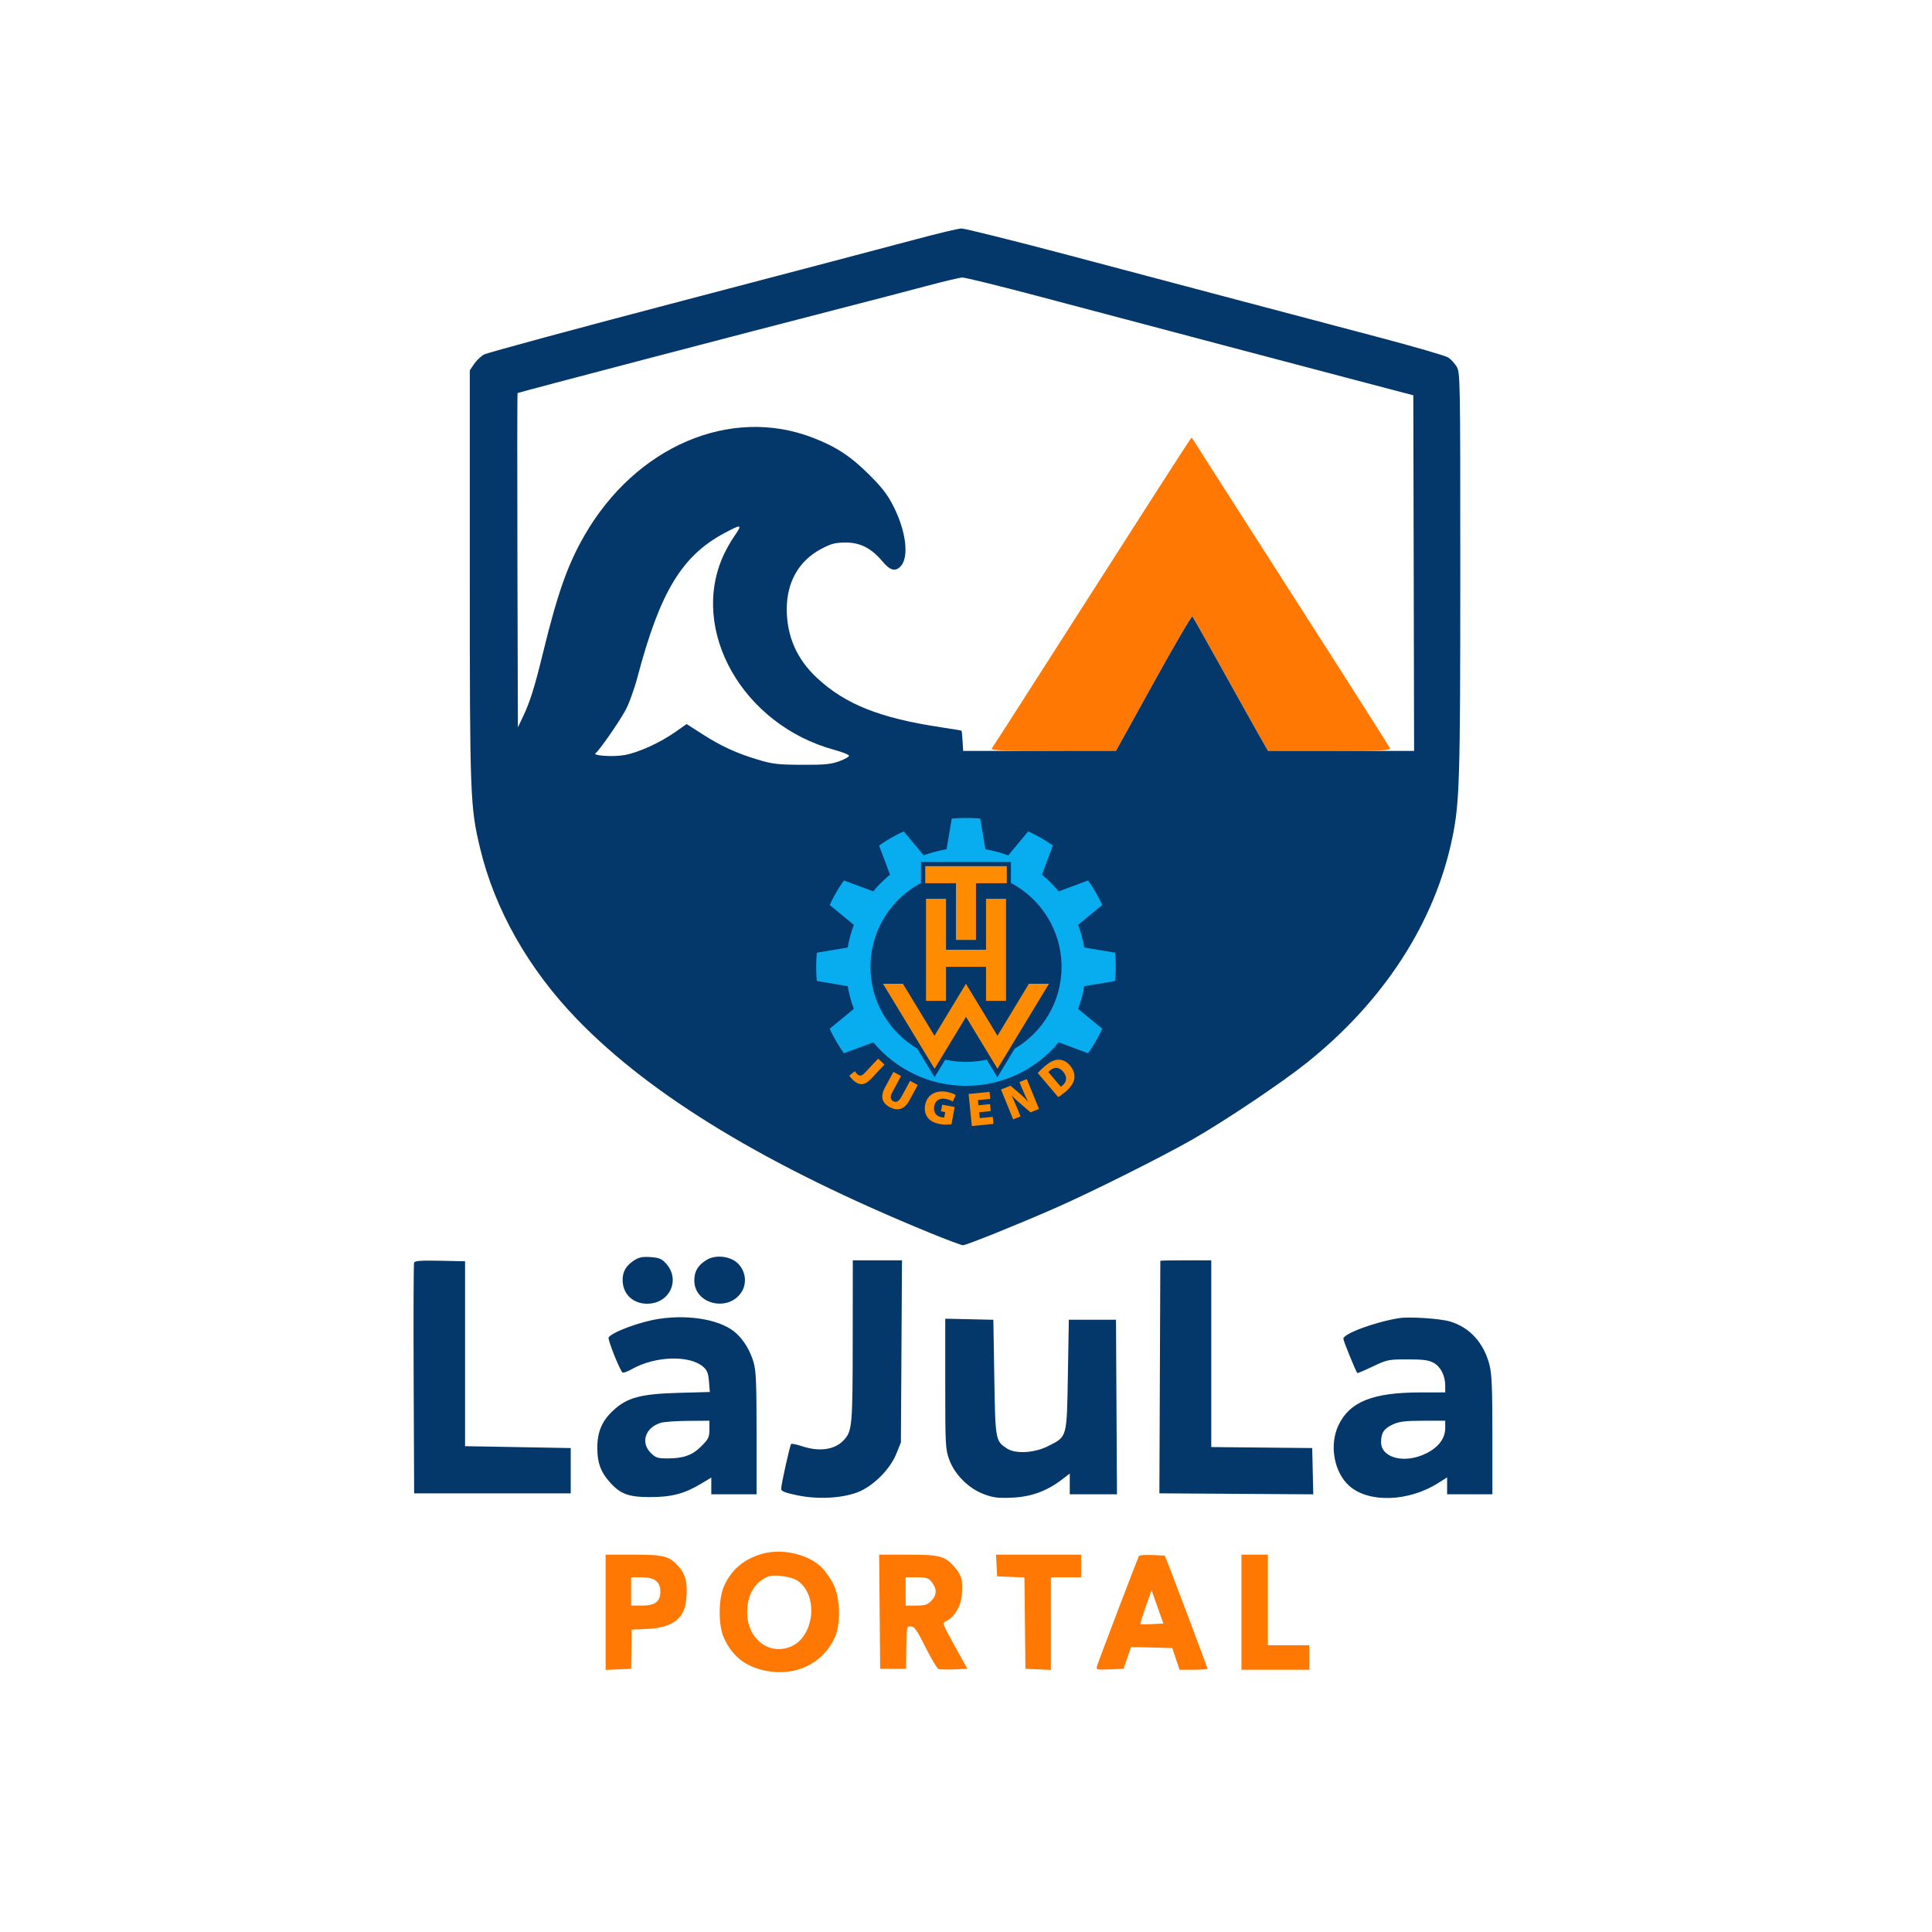
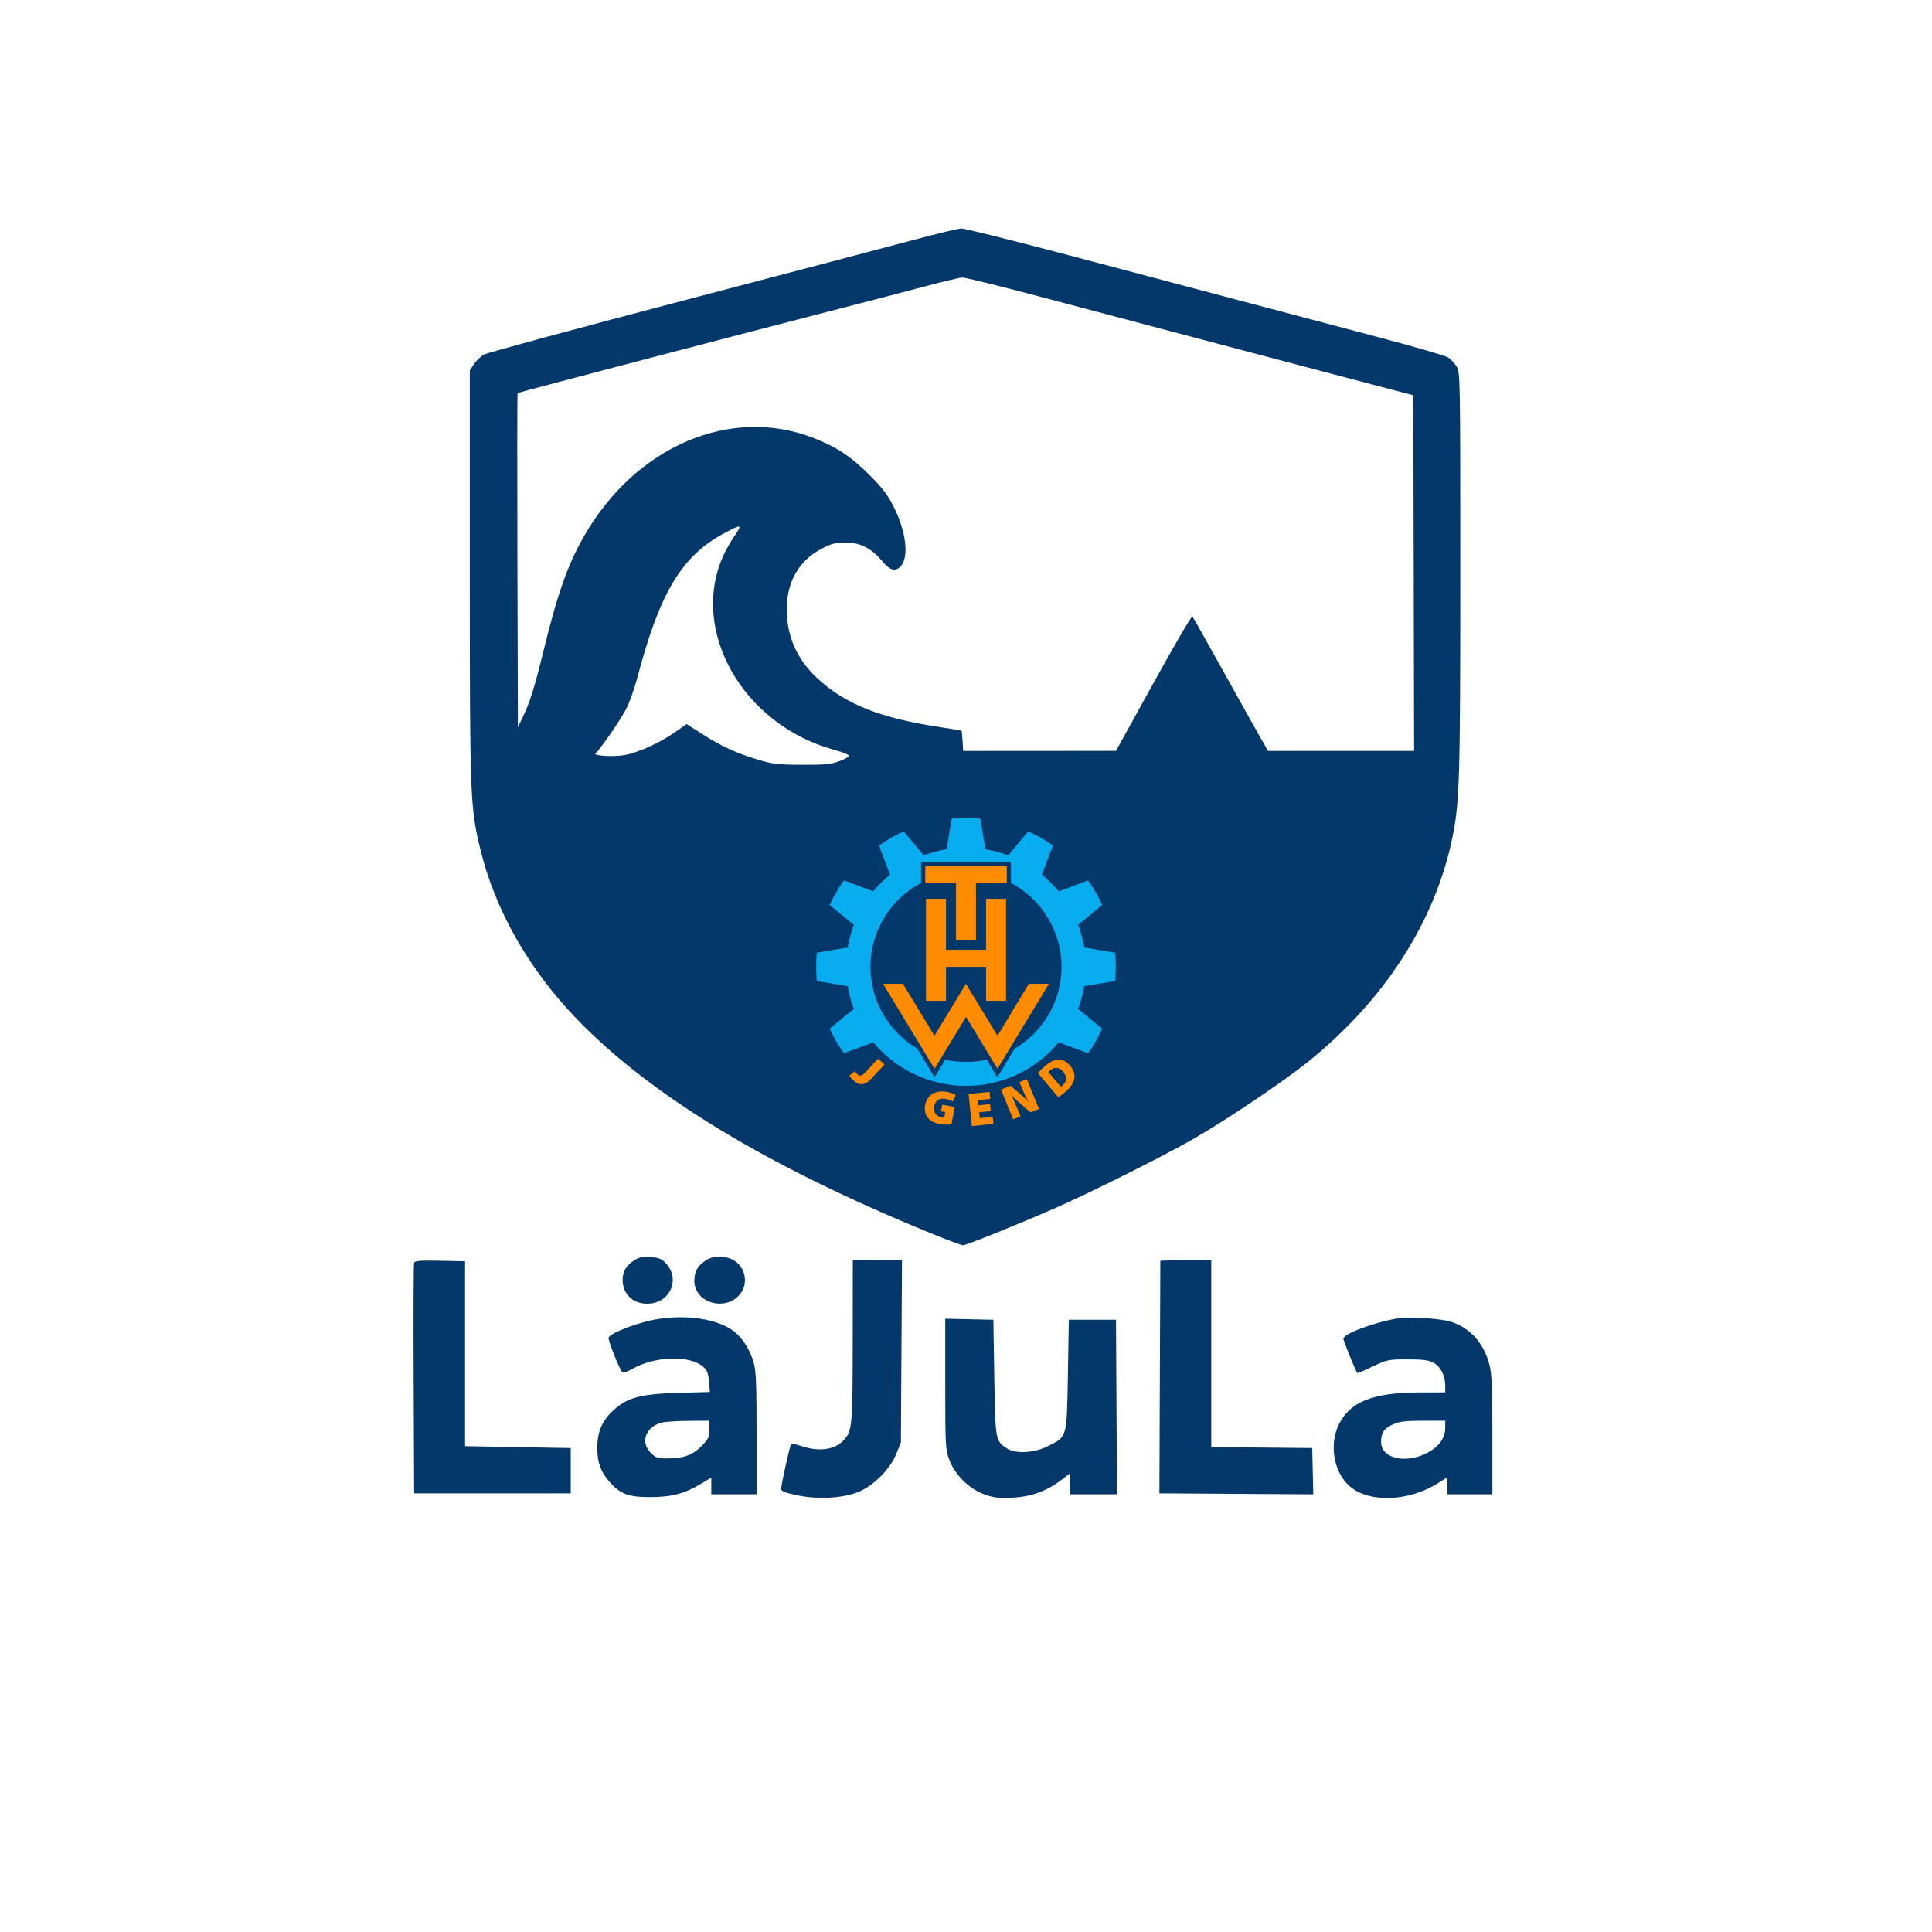
<svg xmlns="http://www.w3.org/2000/svg" xmlns:ns1="http://sodipodi.sourceforge.net/DTD/sodipodi-0.dtd" xmlns:ns2="http://www.inkscape.org/namespaces/inkscape" width="1024" height="1024" viewBox="0 0 1024 1024" version="1.1" id="svg2" ns1:docname="logo_ljl_portal-komplett.svg" xml:space="preserve" ns2:version="1.4.2 (f4327f4, 2025-05-13)">
  <defs id="defs2" />
  <ns1:namedview id="namedview2" pagecolor="#ffffff" bordercolor="#000000" borderopacity="0.25" ns2:showpageshadow="2" ns2:pageopacity="0.0" ns2:pagecheckerboard="0" ns2:deskcolor="#d1d1d1" ns2:zoom="0.78808594" ns2:cx="512" ns2:cy="512" ns2:window-width="1920" ns2:window-height="1009" ns2:window-x="-8" ns2:window-y="-8" ns2:window-maximized="1" ns2:current-layer="svg2" />
-   <path d="M 613.427 259.750 C 603.661 275.012, 588.026 299.425, 578.684 314 C 569.342 328.575, 554.515 351.750, 545.735 365.500 C 536.955 379.250, 529.006 391.625, 528.072 393 C 527.137 394.375, 526.037 396.063, 525.627 396.750 C 525.037 397.740, 531.810 397.997, 558.191 397.986 L 591.500 397.972 611.410 361.946 C 622.361 342.132, 631.624 326.276, 631.994 326.710 C 632.364 327.145, 639.795 340.325, 648.507 356 C 657.218 371.675, 666.088 387.538, 668.217 391.250 L 672.088 398 704.651 398 C 731.662 398, 737.125 397.769, 736.693 396.643 C 736.407 395.896, 725.397 378.459, 712.228 357.893 C 648.824 258.879, 636.258 239.226, 634.132 235.750 C 632.869 233.688, 631.690 232, 631.511 232 C 631.332 232, 623.194 244.488, 613.427 259.750 M 404.081 823.529 C 394.441 826.227, 387.785 831.803, 383.826 840.500 C 380.715 847.334, 380.633 861.308, 383.665 868.051 C 388.013 877.720, 394.962 883.260, 405.515 885.468 C 421.390 888.789, 436.003 881.887, 442.389 868.051 C 445.638 861.013, 445.394 847.382, 441.887 840 C 440.450 836.975, 437.569 832.819, 435.486 830.765 C 428.353 823.734, 414.641 820.574, 404.081 823.529 M 321 854.546 L 321 885.091 327.750 884.796 L 334.500 884.500 334.650 874.127 L 334.801 863.755 342.957 863.369 C 356.811 862.713, 363.026 857.792, 363.817 846.850 C 364.409 838.666, 363.374 834.496, 359.716 830.330 C 354.808 824.739, 351.984 824, 335.532 824 L 321 824 321 854.546 M 466.235 854.250 L 466.500 884.500 473.358 884.500 L 480.216 884.500 480.348 873.250 C 480.478 862.288, 480.539 862, 482.732 862 C 484.597 862, 485.934 863.896, 490.521 873.043 C 493.567 879.116, 496.651 884.313, 497.373 884.590 C 498.096 884.867, 501.844 884.960, 505.702 884.797 L 512.717 884.500 505.997 872.347 C 499.338 860.304, 499.298 860.185, 501.536 859.166 C 505.936 857.161, 509.351 851.289, 509.811 844.939 C 510.361 837.330, 509.663 834.825, 505.751 830.369 C 500.776 824.703, 498.048 824, 481.017 824 L 465.971 824 466.235 854.250 M 528.200 829.750 L 528.500 835.500 535.732 835.793 L 542.965 836.087 543.232 860.293 L 543.500 884.500 550.250 884.796 L 557 885.091 557 860.546 L 557 836 565 836 L 573 836 573 830 L 573 824 550.450 824 L 527.900 824 528.200 829.750 M 603.677 824.714 C 603.055 825.720, 582.489 879.673, 581.536 882.795 C 580.845 885.061, 580.931 885.087, 588.168 884.795 L 595.500 884.500 597.490 878.719 L 599.480 872.939 610.409 873.219 L 621.337 873.500 623.252 879.250 L 625.167 885 632.583 885 C 636.663 885, 640 884.767, 640 884.483 C 640 883.997, 624.849 843.660, 619.724 830.500 L 617.387 824.500 610.780 824.206 C 607.146 824.045, 603.949 824.273, 603.677 824.714 M 658 854.500 L 658 885 676 885 L 694 885 694 878.500 L 694 872 683 872 L 672 872 672 848 L 672 824 665 824 L 658 824 658 854.500 M 407 835.668 C 399.900 838.589, 396.056 845.216, 396.022 854.593 C 395.973 868.281, 407.131 877.311, 418.685 872.933 C 431.457 868.094, 434.147 845.937, 422.932 837.952 C 419.617 835.591, 410.399 834.270, 407 835.668 M 334.500 843.497 L 334.500 850.995 340.250 850.998 C 347.213 851, 350 848.868, 350 843.539 C 350 838.315, 346.948 836, 340.061 835.999 L 334.500 835.998 334.500 843.497 M 480 843.500 L 480 851 485.545 851 C 490.100 851, 491.530 850.561, 493.545 848.545 C 496.545 845.546, 496.677 842.130, 493.927 838.635 C 492.105 836.318, 491.140 836, 485.927 836 L 480 836 480 843.500 M 607.236 851.631 C 605.534 856.495, 604.283 860.616, 604.455 860.789 C 604.627 860.961, 607.434 860.966, 610.693 860.801 L 616.619 860.500 613.474 851.643 L 610.329 842.786 607.236 851.631" stroke="none" fill="#ff7803" fill-rule="evenodd" data-index="0" style="opacity: 1;" id="path1" />
  <path d="M 485 126.958 C 473.175 130.133, 417.600 144.766, 361.500 159.477 C 305.400 174.187, 258.152 186.985, 256.503 187.916 C 254.855 188.847, 252.493 191.113, 251.253 192.952 L 249 196.296 249 304.904 C 249 422.481, 249.199 427.726, 254.491 449.728 C 262.309 482.232, 280.196 513.721, 305.982 540.371 C 345.286 580.994, 407.041 618.335, 493.204 653.577 C 501.841 657.110, 509.569 660, 510.378 660 C 512.196 660, 539.151 649.140, 559.401 640.249 C 578.391 631.910, 615.601 613.306, 632 603.950 C 649.045 594.225, 679.155 574.039, 692.500 563.390 C 733.651 530.551, 760.788 488.478, 769.907 443.380 C 773.615 425.041, 773.979 412.550, 773.986 303.500 C 773.992 200.187, 773.943 197.419, 772.044 194.304 C 770.972 192.547, 768.964 190.368, 767.582 189.462 C 766.199 188.556, 749.190 183.626, 729.784 178.507 C 710.378 173.387, 678.300 164.905, 658.500 159.657 C 638.700 154.408, 597.763 143.564, 567.529 135.557 C 537.294 127.551, 511.194 121.042, 509.529 121.093 C 507.863 121.145, 496.825 123.784, 485 126.958 M 491 151.597 C 481.925 154.022, 462.350 159.131, 447.500 162.949 C 395.203 176.397, 274.688 207.979, 274.341 208.326 C 274.147 208.519, 274.104 248.463, 274.245 297.089 L 274.500 385.500 277.201 379.826 C 280.978 371.892, 283.282 364.507, 287.998 345.226 C 295.547 314.359, 300.936 299.155, 309.761 283.817 C 336.932 236.598, 387.113 215.113, 430.808 231.991 C 443.139 236.754, 450.814 241.781, 460.563 251.482 C 467.729 258.612, 470.486 262.218, 473.733 268.706 C 480.239 281.706, 481.857 295.185, 477.491 300.010 C 474.626 303.175, 471.810 302.462, 467.683 297.525 C 461.824 290.516, 455.847 287.489, 448 287.555 C 442.582 287.601, 440.435 288.179, 435.100 291.025 C 423.399 297.266, 417 308.520, 417 322.856 C 417 337.200, 422.315 349.319, 432.970 359.271 C 447.981 373.290, 466.486 380.647, 498.947 385.499 C 504.693 386.358, 509.502 387.168, 509.633 387.299 C 509.764 387.430, 510.013 389.892, 510.185 392.769 L 510.500 398 551 397.986 L 591.500 397.972 611.410 361.946 C 622.361 342.132, 631.624 326.276, 631.994 326.710 C 632.364 327.145, 639.795 340.325, 648.507 356 C 657.218 371.675, 666.088 387.538, 668.217 391.250 L 672.088 398 710.794 398 L 749.500 398 749.293 303.758 L 749.085 209.516 716.293 200.888 C 683.422 192.240, 621.527 175.872, 550.553 157.059 C 529.682 151.526, 511.457 147.042, 510.053 147.094 C 508.649 147.146, 500.075 149.172, 491 151.597 M 383.989 282.532 C 361.415 294.577, 349.813 313.755, 337.955 358.626 C 336.224 365.174, 333.308 373.228, 331.453 376.583 C 327.818 383.156, 317.409 398.083, 315.707 399.163 C 313.598 400.503, 324.653 401.285, 330.820 400.233 C 338.183 398.978, 349.638 393.785, 358.028 387.899 L 363.928 383.761 372.109 389.009 C 382.156 395.454, 390.252 399.181, 401.716 402.638 C 409.401 404.955, 412.315 405.295, 425 405.355 C 437.036 405.412, 440.410 405.090, 444.857 403.462 C 447.803 402.383, 450.115 401.050, 449.994 400.500 C 449.874 399.950, 446.338 398.563, 442.138 397.417 C 393.733 384.216, 365.264 334.164, 383.477 294.282 C 384.788 291.412, 387.242 287.055, 388.930 284.601 C 393.662 277.724, 393.292 277.568, 383.989 282.532 M 336.367 667.859 C 331.944 670.639, 330 673.834, 330 678.318 C 330 685.805, 335.340 691, 343.036 691 C 354.841 691, 360.819 678.425, 353.114 669.802 C 350.788 667.199, 349.454 666.627, 344.918 666.291 C 340.757 665.982, 338.773 666.346, 336.367 667.859 M 374.367 667.859 C 369.844 670.702, 368 673.853, 368 678.737 C 368 691.314, 386.226 695.645, 393.099 684.701 C 396.006 680.072, 395.193 673.732, 391.178 669.716 C 387.171 665.709, 379.188 664.827, 374.367 667.859 M 219.470 669.221 C 219.201 669.924, 219.098 697.725, 219.241 731 L 219.500 791.500 261 791.500 L 302.500 791.500 302.500 779.500 L 302.500 767.500 274.500 767 L 246.500 766.500 246.500 717.500 L 246.500 668.500 233.230 668.221 C 223.167 668.009, 219.841 668.251, 219.470 669.221 M 451.956 710.750 C 451.910 755.622, 451.666 758.396, 447.347 763.169 C 442.618 768.395, 434.410 769.625, 425.041 766.514 C 422.197 765.569, 419.622 765.045, 419.318 765.348 C 418.677 765.990, 414.062 786.715, 414.025 789.123 C 414.006 790.356, 416.022 791.169, 422.434 792.515 C 433.297 794.795, 445.989 794.175, 454.500 790.949 C 462.662 787.856, 471.731 778.847, 475.088 770.500 L 477.500 764.500 477.786 716.250 L 478.073 668 465.036 668 L 452 668 451.956 710.750 M 614.996 668.250 C 614.994 668.388, 614.881 696.175, 614.746 730 L 614.500 791.500 655.281 791.761 L 696.062 792.022 695.781 779.761 L 695.500 767.500 668.750 767.234 L 642 766.967 642 717.484 L 642 668 628.500 668 C 621.075 668, 614.998 668.112, 614.996 668.250 M 349.477 698.988 C 339.518 700.452, 324.331 706.038, 322.572 708.884 C 321.964 709.867, 328.665 726.675, 329.992 727.495 C 330.425 727.763, 332.745 726.884, 335.146 725.542 C 347.342 718.725, 365.428 718.164, 372.652 724.377 C 374.778 726.206, 375.399 727.771, 375.769 732.225 L 376.230 737.790 359.865 738.234 C 339.495 738.787, 332.357 740.715, 324.919 747.672 C 318.885 753.316, 316.469 759.214, 316.589 768 C 316.693 775.495, 318.403 780.112, 323.030 785.382 C 328.712 791.853, 333.023 793.481, 344.500 793.491 C 355.886 793.501, 362.810 791.691, 371.576 786.412 L 377 783.146 377 787.573 L 377 792 389 792 L 401 792 401 759.682 C 401 733.101, 400.719 726.416, 399.416 722.028 C 397.602 715.921, 394.494 710.693, 390.363 706.804 C 382.841 699.720, 366.172 696.534, 349.477 698.988 M 741.500 698.648 C 728.778 700.683, 712 706.889, 712 709.559 C 712 710.671, 718.647 726.981, 719.412 727.745 C 719.574 727.908, 723.261 726.344, 727.604 724.270 C 735.184 720.651, 735.920 720.500, 746 720.500 C 754.258 720.500, 757.211 720.888, 759.829 722.316 C 763.579 724.363, 766 729.130, 766 734.468 L 766 738 752.750 738.017 C 727.473 738.050, 715.316 742.952, 709.383 755.500 C 704.434 765.969, 707.082 780.474, 715.250 787.647 C 725.548 796.688, 746.631 795.962, 762.299 786.025 L 767 783.044 767 787.522 L 767 792 779 792 L 791 792 791 760.710 C 791 735.843, 790.685 728.197, 789.466 723.460 C 786.460 711.783, 779.111 703.641, 768.706 700.460 C 763.453 698.854, 747.045 697.761, 741.500 698.648 M 501 733.433 C 501 766.213, 501.106 768.212, 503.141 773.712 C 506.066 781.620, 513.446 788.953, 521.500 791.954 C 526.511 793.821, 528.983 794.124, 536.500 793.788 C 546.520 793.342, 554.776 790.344, 562.748 784.259 L 567 781.013 567 786.507 L 567 792 579.510 792 L 592.020 792 591.760 745.750 L 591.500 699.500 579 699.500 L 566.500 699.500 566 728.679 C 565.422 762.389, 565.717 761.330, 555.455 766.500 C 548.220 770.145, 538.261 770.711, 533.720 767.736 C 527.604 763.729, 527.546 763.402, 527 730.046 L 526.500 699.500 513.750 699.220 L 501 698.940 501 733.433 M 350.410 754.077 C 342.058 756.502, 339.323 764.477, 344.923 770.077 C 347.487 772.641, 348.562 772.999, 353.673 772.994 C 362.331 772.986, 366.923 771.340, 371.747 766.516 C 375.527 762.736, 376 761.748, 376 757.632 L 376 753 364.750 753.090 C 358.563 753.140, 352.109 753.584, 350.410 754.077 M 738.331 754.937 C 733.553 757.106, 732 759.414, 732 764.345 C 732 772.876, 744.724 775.998, 756.070 770.250 C 762.552 766.966, 766 762.314, 766 756.852 L 766 753 754.250 753.022 C 744.890 753.039, 741.652 753.429, 738.331 754.937" stroke="none" fill="#05386a" fill-rule="evenodd" data-index="1" style="opacity: 1; visibility: visible;" id="path2" />
  <g id="g2" transform="matrix(1.223,0,0,1.217,432.601,433.536)">
    <path d="m 26.86,104.826 2.749,2.574 -5.916,6.317 c -2.789,2.978 -5.254,2.749 -7.715,0.445 -0.561,-0.527 -1.235,-1.3 -1.594,-1.95 l 2.365,-1.919 c 0.249,0.405 0.603,0.88 1.042,1.291 0.882,0.825 1.829,0.971 3.151,-0.443 z" id="path3588" style="fill:#ff8c00;fill-opacity:1;fill-rule:nonzero;stroke:none" />
-     <path d="m 36.785,112.392 -3.78,6.997 c -1.009,1.866 -0.944,3.276 0.357,3.979 1.317,0.713 2.484,0.087 3.544,-1.871 l 3.781,-6.996 3.314,1.791 -3.681,6.812 c -2.059,3.811 -5.004,4.704 -8.465,2.834 -3.386,-1.831 -4.165,-4.641 -2.016,-8.615 l 3.631,-6.724 z" id="path3592" style="fill:#ff8c00;fill-opacity:1;fill-rule:nonzero;stroke:none" />
    <path d="m 58.635,133.406 c -1.089,0.161 -3.095,0.259 -4.897,-0.07 -2.724,-0.497 -4.444,-1.512 -5.475,-2.928 -1.065,-1.464 -1.416,-3.369 -1.053,-5.355 0.897,-4.787 4.905,-6.574 9.389,-5.754 1.865,0.34 3.219,0.926 3.871,1.405 l -1.278,2.815 c -0.716,-0.471 -1.595,-0.885 -3.171,-1.174 -2.273,-0.415 -4.374,0.429 -4.886,3.235 -0.472,2.579 0.914,4.378 3.186,4.793 0.491,0.091 0.994,0.119 1.169,0.087 l 0.436,-2.376 -1.844,-0.338 0.525,-2.866 5.405,0.988 z" id="path3596" style="fill:#ff8c00;fill-opacity:1;fill-rule:nonzero;stroke:none" />
    <path d="m 75.649,127.658 -5.013,0.504 0.258,2.567 5.614,-0.562 0.307,3.065 -9.361,0.94 -1.401,-13.959 9.07,-0.911 0.305,3.045 -5.321,0.534 0.228,2.257 5.011,-0.504 z" id="path3600" style="fill:#ff8c00;fill-opacity:1;fill-rule:nonzero;stroke:none" />
    <path d="m 85.372,131.273 -5.28,-12.995 4.105,-1.67 3.686,3.154 c 1.238,1.001 2.695,2.433 3.893,3.719 l 0.058,-0.024 c -0.889,-1.637 -1.704,-3.419 -2.495,-5.365 l -1.246,-3.066 3.183,-1.292 5.28,12.995 -3.664,1.489 -3.952,-3.425 c -1.298,-1.091 -2.85,-2.482 -4.11,-3.812 l -0.058,0.024 c 0.79,1.722 1.627,3.674 2.482,5.775 l 1.301,3.201 z" id="path3612" style="fill:#ff8c00;fill-opacity:1;fill-rule:nonzero;stroke:none" />
    <path d="m 96.014,111.081 c 0.8,-0.921 1.956,-2.036 3.226,-3.111 2.05,-1.735 3.62,-2.49 5.301,-2.659 1.861,-0.185 3.754,0.505 5.421,2.473 1.84,2.178 2.21,4.29 1.846,5.989 -0.395,1.916 -1.792,3.808 -3.891,5.581 -1.38,1.169 -2.382,1.854 -3.02,2.229 z m 10,5.987 c 0.169,-0.09 0.438,-0.318 0.63,-0.48 1.885,-1.54 2.379,-3.729 0.334,-6.143 -1.76,-2.081 -3.833,-2.019 -5.549,-0.566 -0.46,0.389 -0.704,0.65 -0.821,0.802 z" id="path3616" style="fill:#ff8c00;fill-opacity:1;fill-rule:nonzero;stroke:none" />
    <path d="M 82.275,79.647 V 35.209 h -8.67 V 57.408 H 56.263 V 35.209 h -8.675 v 44.438 h 8.675 V 64.83 h 17.343 V 79.647 Z" id="path3620" style="fill:#ff8c00;fill-opacity:1;fill-rule:nonzero;stroke:none" />
    <path d="m 60.575,28.424 v 24.69 h 8.672 v -24.69 h 13.351 v -7.424 h -35.335 v 7.424 h 8.671 z" id="path3624" style="fill:#ff8c00;fill-opacity:1;fill-rule:nonzero;stroke:none" />
    <path d="M 78.566,94.855 64.887,72.216 51.261,94.855 37.596,72.216 H 28.95 L 51.298,109.233 64.934,86.629 78.566,109.233 100.879,72.216 h -8.701 z" id="path3628" style="fill:#ff8c00;fill-opacity:1;fill-rule:nonzero;stroke:none" />
    <path d="m 116.157,73.261 13.384,-2.255 c 0,0 0.282,-2.638 0.282,-6.141 0,-3.501 -0.282,-6.185 -0.282,-6.185 L 116.157,56.429 c 0,0 -0.214,-1.76 -1.089,-5.021 C 114.195,48.146 113.502,46.55 113.502,46.55 l 10.455,-8.636 c 0,0 -1.016,-2.389 -2.815,-5.497 C 119.345,29.31 117.804,27.23 117.804,27.23 L 105.1,31.973 c 0,0 -1.355,-1.698 -3.459,-3.817 -2.106,-2.118 -3.819,-3.45 -3.819,-3.45 l 4.744,-12.696 c 0,0 -2.068,-1.528 -5.188,-3.335 -3.12,-1.798 -5.508,-2.809 -5.508,-2.809 l -8.644,10.44 c 0,0 -1.848,-0.74 -4.865,-1.564 C 75.345,13.92 73.336,13.655 73.336,13.655 L 71.088,0.281 c 0,0 -2.787,-0.281 -6.159,-0.281 -3.366,0 -6.19,0.281 -6.19,0.281 L 56.486,13.655 c 0,0 -1.755,0.207 -5.022,1.086 C 48.193,15.62 46.597,16.305 46.597,16.305 L 37.955,5.865 c 0,0 -2.545,1.09 -5.51,2.809 -2.967,1.725 -5.188,3.335 -5.188,3.335 L 32.004,24.705 c 0,0 -1.725,1.42 -3.818,3.45 -2.092,2.03 -3.422,3.817 -3.422,3.817 L 12.023,27.23 c 0,0 -1.463,1.969 -3.341,5.186 -1.875,3.219 -2.81,5.497 -2.81,5.497 L 16.324,46.55 c 0,0 -0.741,1.82 -1.57,4.857 -0.83,3.038 -1.085,5.021 -1.085,5.021 L 0.28,58.68 c 0,0 -0.28,2.566 -0.28,6.185 0,3.621 0.28,6.141 0.28,6.141 l 13.389,2.255 c 0,0 0.372,2.393 1.085,5.019 0.712,2.624 1.57,4.859 1.57,4.859 L 5.871,91.778 c 0,0 0.881,2.192 2.81,5.501 1.933,3.31 3.341,5.179 3.341,5.179 l 12.706,-4.724 c 0.005,-0.006 0.01,-0.011 0.015,-0.018 0.003,0.001 0.006,0.006 0.007,0.009 l 0.013,-0.005 c 0,0 0.067,0.084 0.161,0.203 9.5,11.342 23.894,18.738 39.979,18.738 16.188,0 30.646,-7.339 40.169,-18.951 0.006,0.007 0.011,0.014 0.019,0.021 l 0.009,-0.01 12.704,4.737 c 0,0 1.68,-2.294 3.339,-5.179 1.664,-2.884 2.815,-5.501 2.815,-5.501 l -10.455,-8.639 c 0,0 0.853,-2.211 1.566,-4.859 0.719,-2.651 1.089,-5.019 1.089,-5.019 m -30.166,27.231 0.011,-0.003 -7.478,12.451 -4.63,-7.669 0.007,-0.005 c -2.889,0.637 -5.895,0.979 -8.975,0.979 -3.1,0 -6.119,-0.346 -9.023,-0.99 l 0.02,0.016 -4.624,7.669 -7.475,-12.451 0.03,-0.002 C 31.683,93.279 23.519,80.01 23.519,64.836 23.519,49.02 32.391,35.274 45.43,28.304 v -9.15 h 38.961 v 9.13 c 13.057,6.969 21.944,20.723 21.944,36.553 0,15.179 -8.166,28.446 -20.344,35.656" id="path3640" style="fill:#08adef;fill-opacity:1;fill-rule:nonzero;stroke:none" />
  </g>
</svg>